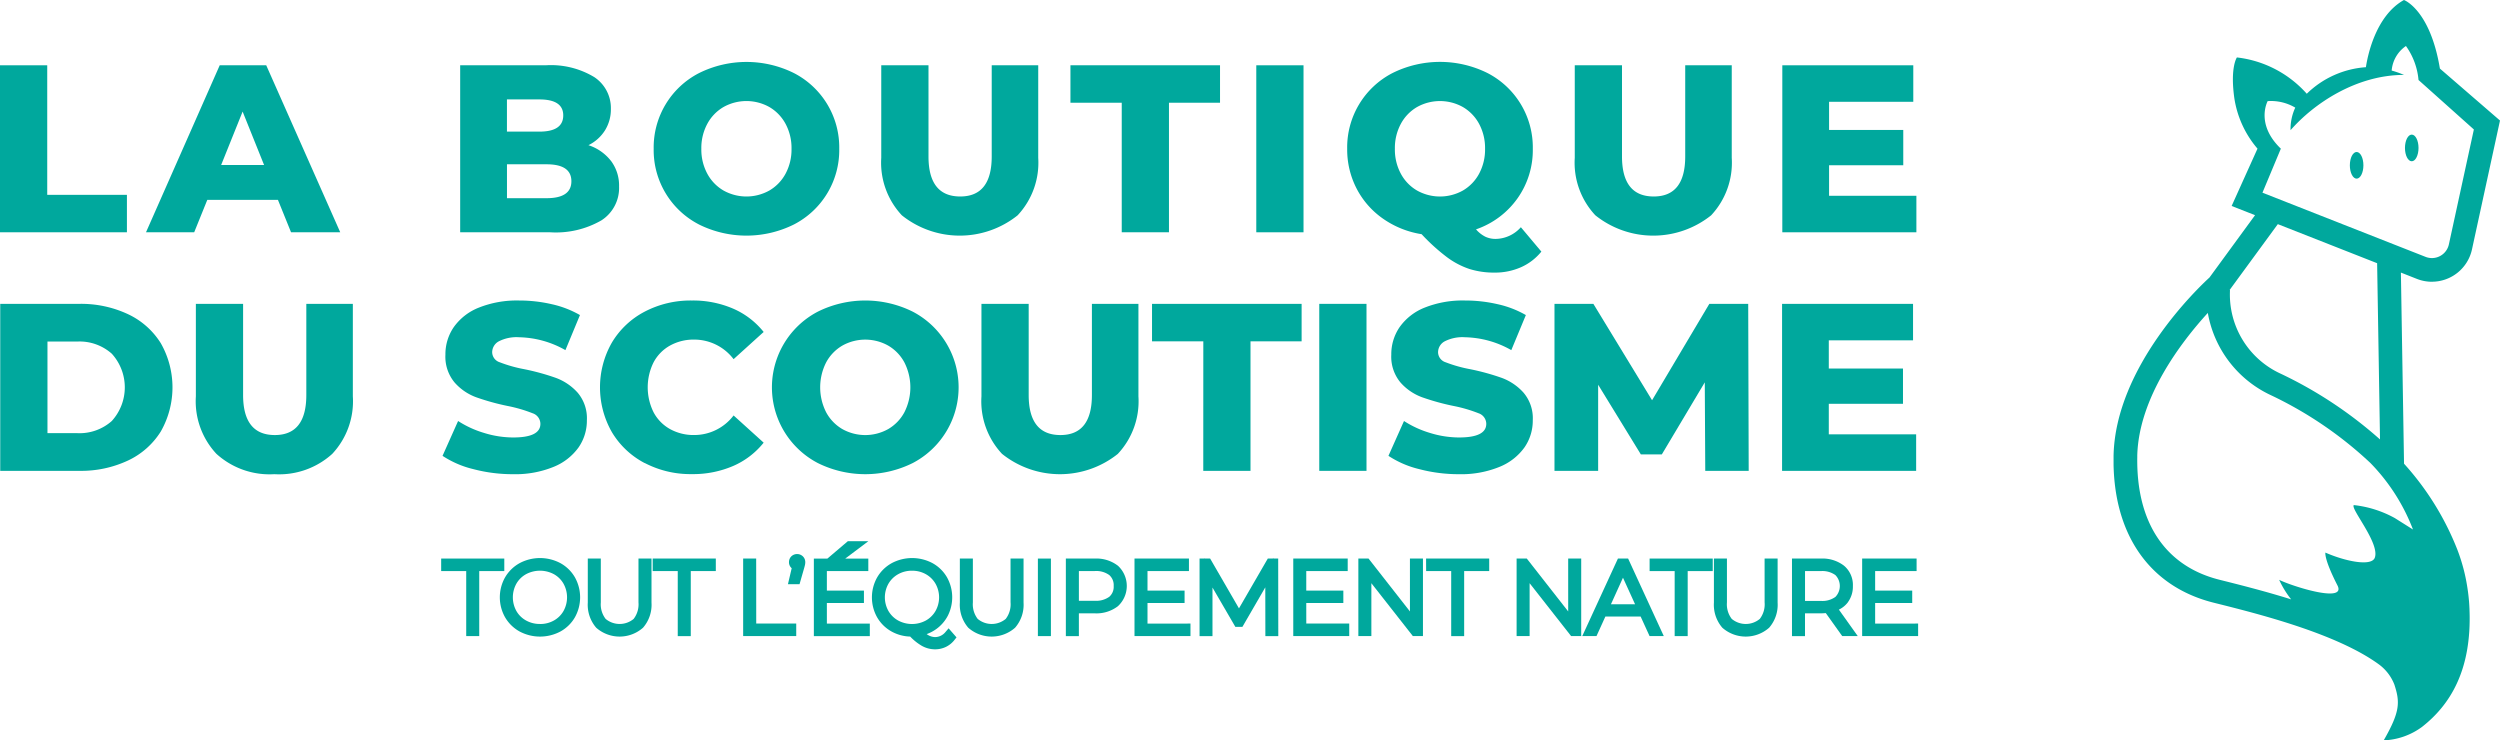
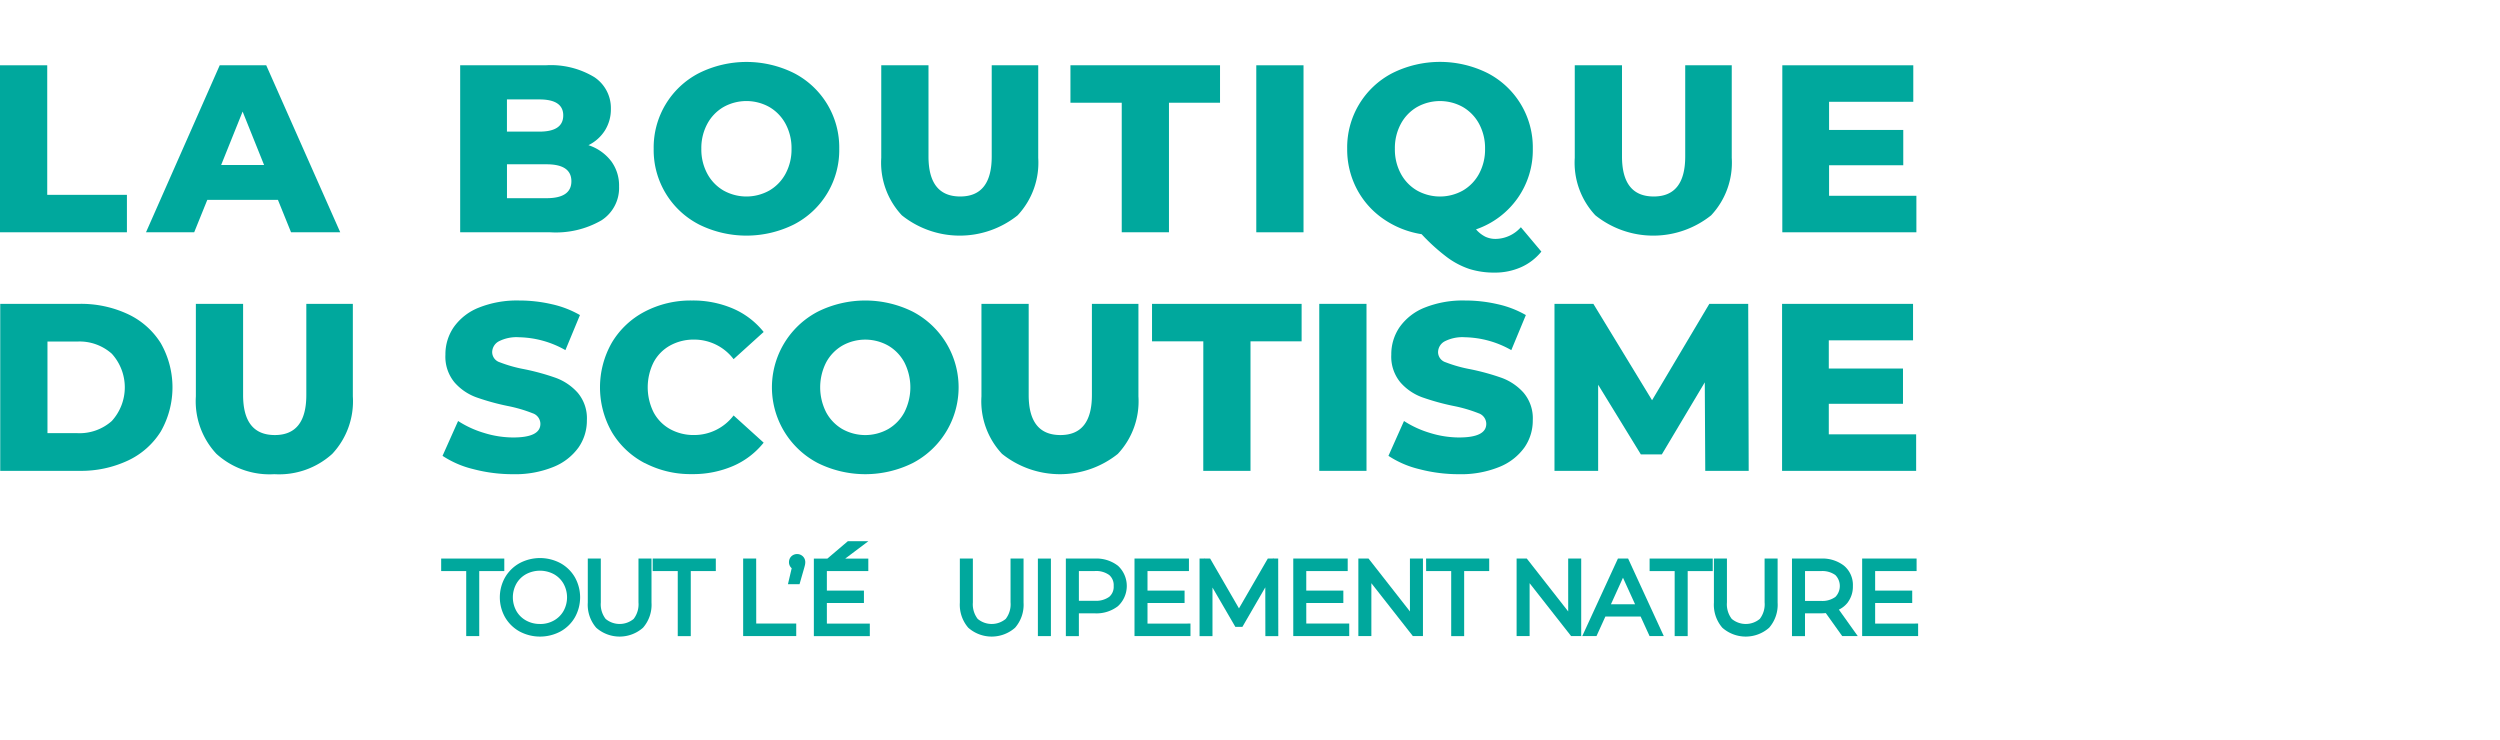
<svg xmlns="http://www.w3.org/2000/svg" width="224.991" height="66.63" viewBox="0 0 224.991 66.63">
  <defs>
    <clipPath id="clip-path">
      <rect id="Rectangle_4" data-name="Rectangle 4" width="172.621" height="52.862" fill="none" />
    </clipPath>
    <clipPath id="clip-path-2">
-       <rect id="Rectangle_5" data-name="Rectangle 5" width="34.778" height="66.63" fill="none" />
-     </clipPath>
+       </clipPath>
  </defs>
  <g id="Groupe_1767" data-name="Groupe 1767" transform="translate(-847.505 -29.303)">
    <g id="Groupe_1274" data-name="Groupe 1274" transform="translate(847.505 34.878)">
      <path id="Tracé_1" data-name="Tracé 1" d="M0,.841V15.869H11.422V12.5H4.251V.841Z" transform="translate(0 -0.54)" fill="#00a89d" />
      <path id="Tracé_2" data-name="Tracé 2" d="M48.592,12.949H42.237l-1.181,2.92H36.719L43.354.84H47.54L54.2,15.869H49.773ZM47.347,9.815,45.415,5.005,43.482,9.815Z" transform="translate(-23.58 -0.539)" fill="#00a89d" />
      <g id="Groupe_1273" data-name="Groupe 1273">
        <g id="Groupe_1272" data-name="Groupe 1272" clip-path="url(#clip-path)">
          <path id="Tracé_3" data-name="Tracé 3" d="M129.307,9.439a3.692,3.692,0,0,1,.73,2.308,3.465,3.465,0,0,1-1.589,3.049,8.2,8.2,0,0,1-4.595,1.074h-8.116V.84h7.687A7.551,7.551,0,0,1,127.8,1.9a3.336,3.336,0,0,1,1.5,2.866,3.568,3.568,0,0,1-.526,1.922,3.674,3.674,0,0,1-1.492,1.342,4.213,4.213,0,0,1,2.019,1.406M119.946,3.91v2.9h2.92q2.146,0,2.147-1.46,0-1.438-2.147-1.438Zm5.8,7.364q0-1.524-2.233-1.524h-3.564V12.8h3.564q2.232,0,2.233-1.524" transform="translate(-74.323 -0.539)" fill="#00a89d" />
          <path id="Tracé_4" data-name="Tracé 4" d="M168.467,14.621A7.523,7.523,0,0,1,164.4,7.815a7.523,7.523,0,0,1,4.069-6.806,9.6,9.6,0,0,1,8.567,0A7.523,7.523,0,0,1,181.1,7.815a7.523,7.523,0,0,1-4.069,6.806,9.6,9.6,0,0,1-8.567,0m6.344-3.049a3.861,3.861,0,0,0,1.46-1.514,4.586,4.586,0,0,0,.537-2.244,4.588,4.588,0,0,0-.537-2.244,3.863,3.863,0,0,0-1.46-1.514,4.226,4.226,0,0,0-4.122,0,3.859,3.859,0,0,0-1.46,1.514,4.58,4.58,0,0,0-.537,2.244,4.578,4.578,0,0,0,.537,2.244,3.856,3.856,0,0,0,1.46,1.514,4.226,4.226,0,0,0,4.122,0" transform="translate(-105.571)" fill="#00a89d" />
          <path id="Tracé_5" data-name="Tracé 5" d="M223.494,14.345a6.926,6.926,0,0,1-1.857-5.174V.84h4.251v8.2q0,3.607,2.856,3.607,2.834,0,2.834-3.607V.84h4.186V9.17a6.927,6.927,0,0,1-1.857,5.174,8.339,8.339,0,0,1-10.413,0" transform="translate(-142.327 -0.539)" fill="#00a89d" />
          <path id="Tracé_6" data-name="Tracé 6" d="M273.834,4.211h-4.616V.84H282.68V4.211h-4.595V15.869h-4.251Z" transform="translate(-172.882 -0.54)" fill="#00a89d" />
          <rect id="Rectangle_1" data-name="Rectangle 1" width="4.251" height="15.029" transform="translate(113.061 0.301)" fill="#00a89d" />
          <path id="Tracé_7" data-name="Tracé 7" d="M356.293,17.069a4.921,4.921,0,0,1-1.836,1.406,5.766,5.766,0,0,1-2.372.483,7.392,7.392,0,0,1-2.254-.322,7.2,7.2,0,0,1-2.029-1.063,17.421,17.421,0,0,1-2.286-2.072,8.292,8.292,0,0,1-3.478-1.4,7.485,7.485,0,0,1-2.372-2.705,7.653,7.653,0,0,1-.848-3.586,7.523,7.523,0,0,1,4.069-6.806,9.6,9.6,0,0,1,8.567,0,7.523,7.523,0,0,1,4.069,6.806,7.517,7.517,0,0,1-1.385,4.477,7.593,7.593,0,0,1-3.725,2.78,2.738,2.738,0,0,0,.848.666,2.149,2.149,0,0,0,.912.193,3.086,3.086,0,0,0,2.276-1.052Zm-12.646-7.01a3.854,3.854,0,0,0,1.46,1.514,4.226,4.226,0,0,0,4.122,0,3.861,3.861,0,0,0,1.46-1.514,4.582,4.582,0,0,0,.537-2.244,4.584,4.584,0,0,0-.537-2.244,3.863,3.863,0,0,0-1.46-1.514,4.226,4.226,0,0,0-4.122,0,3.856,3.856,0,0,0-1.46,1.514,4.584,4.584,0,0,0-.537,2.244,4.582,4.582,0,0,0,.537,2.244" transform="translate(-217.576)" fill="#00a89d" />
          <path id="Tracé_8" data-name="Tracé 8" d="M397.913,14.345a6.924,6.924,0,0,1-1.857-5.174V.84h4.251v8.2q0,3.607,2.856,3.607,2.834,0,2.834-3.607V.84h4.187V9.17a6.926,6.926,0,0,1-1.857,5.174,8.338,8.338,0,0,1-10.413,0" transform="translate(-254.333 -0.539)" fill="#00a89d" />
          <path id="Tracé_9" data-name="Tracé 9" d="M460.322,12.584v3.285H448.256V.84h11.787V4.125h-7.579V6.659h6.677V9.836h-6.677v2.748Z" transform="translate(-287.854 -0.539)" fill="#00a89d" />
          <path id="Tracé_10" data-name="Tracé 10" d="M.06,60.84H7.167a9.955,9.955,0,0,1,4.38.923,6.959,6.959,0,0,1,2.963,2.619,8.027,8.027,0,0,1,0,7.944,6.955,6.955,0,0,1-2.963,2.619,9.95,9.95,0,0,1-4.38.923H.06ZM7,72.477a4.358,4.358,0,0,0,3.1-1.095,4.5,4.5,0,0,0,0-6.055A4.358,4.358,0,0,0,7,64.232H4.311v8.245Z" transform="translate(-0.039 -39.069)" fill="#00a89d" />
          <path id="Tracé_11" data-name="Tracé 11" d="M51.117,74.345A6.928,6.928,0,0,1,49.26,69.17V60.84h4.251v8.2q0,3.607,2.856,3.607,2.834,0,2.834-3.607v-8.2h4.187v8.33a6.926,6.926,0,0,1-1.857,5.174,7.112,7.112,0,0,1-5.207,1.825,7.113,7.113,0,0,1-5.207-1.825" transform="translate(-31.633 -39.069)" fill="#00a89d" />
          <path id="Tracé_12" data-name="Tracé 12" d="M114.09,75.179a8.706,8.706,0,0,1-2.791-1.2l1.4-3.135a9,9,0,0,0,2.34,1.074,8.908,8.908,0,0,0,2.619.408q2.448,0,2.448-1.224a1.014,1.014,0,0,0-.7-.955,12.88,12.88,0,0,0-2.244-.655,21.4,21.4,0,0,1-2.834-.784,4.77,4.77,0,0,1-1.954-1.342,3.624,3.624,0,0,1-.816-2.491,4.308,4.308,0,0,1,.752-2.48,5.021,5.021,0,0,1,2.243-1.75A9.233,9.233,0,0,1,118.213,60a12.92,12.92,0,0,1,2.92.333,8.947,8.947,0,0,1,2.533.977l-1.309,3.156a8.752,8.752,0,0,0-4.166-1.159,3.491,3.491,0,0,0-1.846.376,1.126,1.126,0,0,0-.579.977.968.968,0,0,0,.687.9,12.368,12.368,0,0,0,2.211.623,20.763,20.763,0,0,1,2.844.784,4.914,4.914,0,0,1,1.954,1.331,3.558,3.558,0,0,1,.827,2.48,4.225,4.225,0,0,1-.752,2.448,5.124,5.124,0,0,1-2.254,1.75,9.129,9.129,0,0,1-3.651.655,13.892,13.892,0,0,1-3.542-.451" transform="translate(-71.472 -38.53)" fill="#00a89d" />
          <path id="Tracé_13" data-name="Tracé 13" d="M154.924,74.632a7.458,7.458,0,0,1-2.952-2.78,8.125,8.125,0,0,1,0-8.073A7.463,7.463,0,0,1,154.924,61a8.892,8.892,0,0,1,4.24-1,9.108,9.108,0,0,1,3.714.73,7.157,7.157,0,0,1,2.749,2.1l-2.705,2.448a4.452,4.452,0,0,0-3.543-1.761,4.377,4.377,0,0,0-2.179.537,3.727,3.727,0,0,0-1.481,1.514,5.051,5.051,0,0,0,0,4.487,3.721,3.721,0,0,0,1.481,1.514,4.369,4.369,0,0,0,2.179.537,4.45,4.45,0,0,0,3.543-1.761l2.705,2.448a7.143,7.143,0,0,1-2.749,2.1,9.108,9.108,0,0,1-3.714.73,8.892,8.892,0,0,1-4.24-1" transform="translate(-96.901 -38.53)" fill="#00a89d" />
          <path id="Tracé_14" data-name="Tracé 14" d="M198.346,74.621a7.684,7.684,0,0,1,0-13.612,9.6,9.6,0,0,1,8.567,0,7.685,7.685,0,0,1,0,13.612,9.6,9.6,0,0,1-8.567,0m6.344-3.049a3.858,3.858,0,0,0,1.46-1.514,4.957,4.957,0,0,0,0-4.487,3.861,3.861,0,0,0-1.46-1.514,4.226,4.226,0,0,0-4.122,0,3.861,3.861,0,0,0-1.46,1.514,4.957,4.957,0,0,0,0,4.487,3.859,3.859,0,0,0,1.46,1.514,4.226,4.226,0,0,0,4.122,0" transform="translate(-124.758 -38.53)" fill="#00a89d" />
          <path id="Tracé_15" data-name="Tracé 15" d="M248.694,74.345a6.925,6.925,0,0,1-1.857-5.174V60.84h4.251v8.2q0,3.607,2.856,3.607,2.834,0,2.834-3.607v-8.2h4.187v8.33a6.926,6.926,0,0,1-1.857,5.174,8.338,8.338,0,0,1-10.413,0" transform="translate(-158.51 -39.069)" fill="#00a89d" />
          <path id="Tracé_16" data-name="Tracé 16" d="M294.353,64.211h-4.616V60.84H303.2v3.371h-4.6V75.869h-4.251Z" transform="translate(-186.059 -39.069)" fill="#00a89d" />
          <rect id="Rectangle_2" data-name="Rectangle 2" width="4.251" height="15.029" transform="translate(118.729 21.771)" fill="#00a89d" />
          <path id="Tracé_17" data-name="Tracé 17" d="M351.987,75.179a8.706,8.706,0,0,1-2.791-1.2l1.4-3.135a9.008,9.008,0,0,0,2.34,1.074,8.906,8.906,0,0,0,2.619.408Q358,72.324,358,71.1a1.014,1.014,0,0,0-.7-.955,12.88,12.88,0,0,0-2.244-.655,21.419,21.419,0,0,1-2.834-.784,4.77,4.77,0,0,1-1.954-1.342,3.626,3.626,0,0,1-.816-2.491,4.31,4.31,0,0,1,.751-2.48,5.025,5.025,0,0,1,2.243-1.75A9.234,9.234,0,0,1,356.11,60a12.918,12.918,0,0,1,2.92.333,8.95,8.95,0,0,1,2.533.977l-1.31,3.156a8.75,8.75,0,0,0-4.166-1.159,3.491,3.491,0,0,0-1.846.376,1.126,1.126,0,0,0-.58.977.968.968,0,0,0,.687.9,12.37,12.37,0,0,0,2.211.623,20.756,20.756,0,0,1,2.845.784,4.913,4.913,0,0,1,1.954,1.331,3.558,3.558,0,0,1,.827,2.48,4.227,4.227,0,0,1-.751,2.448,5.125,5.125,0,0,1-2.254,1.75,9.129,9.129,0,0,1-3.65.655,13.9,13.9,0,0,1-3.543-.451" transform="translate(-224.241 -38.53)" fill="#00a89d" />
          <path id="Tracé_18" data-name="Tracé 18" d="M404.525,75.869l-.043-7.965-3.865,6.484h-1.889l-3.843-6.269v7.751h-3.929V60.84h3.5l5.282,8.674,5.153-8.674h3.5l.043,15.029Z" transform="translate(-251.058 -39.069)" fill="#00a89d" />
          <path id="Tracé_19" data-name="Tracé 19" d="M460.261,72.584v3.285H448.195V60.84h11.787v3.285H452.4v2.533h6.677v3.178H452.4v2.748Z" transform="translate(-287.815 -39.069)" fill="#00a89d" />
          <path id="Tracé_20" data-name="Tracé 20" d="M116.638,124.9h-5.681v1.127h2.254v5.851h1.172v-5.851h2.255Z" transform="translate(-71.253 -80.207)" fill="#00a89d" />
          <path id="Tracé_21" data-name="Tracé 21" d="M131.159,125.232a3.911,3.911,0,0,0-3.677.005,3.43,3.43,0,0,0-1.3,1.272,3.653,3.653,0,0,0,0,3.6,3.432,3.432,0,0,0,1.3,1.272,3.91,3.91,0,0,0,3.677.005,3.392,3.392,0,0,0,1.3-1.268,3.686,3.686,0,0,0,0-3.618,3.4,3.4,0,0,0-1.3-1.268m-1.837,5.475a2.529,2.529,0,0,1-1.252-.312,2.256,2.256,0,0,1-.872-.856,2.536,2.536,0,0,1,0-2.458,2.257,2.257,0,0,1,.872-.856,2.657,2.657,0,0,1,2.5,0,2.263,2.263,0,0,1,.869.857,2.533,2.533,0,0,1,0,2.458,2.262,2.262,0,0,1-.868.857,2.473,2.473,0,0,1-1.247.312" transform="translate(-80.725 -80.127)" fill="#00a89d" />
          <path id="Tracé_22" data-name="Tracé 22" d="M152.393,128.846a2.149,2.149,0,0,1-.433,1.484,1.971,1.971,0,0,1-2.524,0,2.15,2.15,0,0,1-.433-1.484V124.9h-1.172v3.963a3.161,3.161,0,0,0,.756,2.26,3.181,3.181,0,0,0,4.216,0,3.145,3.145,0,0,0,.762-2.261V124.9h-1.172Z" transform="translate(-94.932 -80.207)" fill="#00a89d" />
          <path id="Tracé_23" data-name="Tracé 23" d="M164.157,126.028h2.254v5.851h1.172v-5.851h2.254V124.9h-5.681Z" transform="translate(-105.416 -80.207)" fill="#00a89d" />
          <path id="Tracé_24" data-name="Tracé 24" d="M188.078,124.9h-1.172v6.978h4.777v-1.127h-3.6Z" transform="translate(-120.025 -80.207)" fill="#00a89d" />
          <path id="Tracé_25" data-name="Tracé 25" d="M198.476,123.97a.721.721,0,0,0-.212.521.708.708,0,0,0,.167.471.731.731,0,0,0,.076.077l-.337,1.439h1.043l.423-1.476c.026-.091.047-.172.063-.243a1.216,1.216,0,0,0,.031-.266.727.727,0,0,0-.207-.512.751.751,0,0,0-1.048-.01" transform="translate(-127.258 -79.476)" fill="#00a89d" />
          <path id="Tracé_26" data-name="Tracé 26" d="M205.854,126.09h3.336v-1.118h-3.336v-1.753h3.73v-1.127h-2.075l2.083-1.566h-1.847l-1.844,1.566h-1.218v6.978h5.036v-1.127h-3.864Z" transform="translate(-131.439 -77.397)" fill="#00a89d" />
-           <path id="Tracé_27" data-name="Tracé 27" d="M225.915,131.415a1.213,1.213,0,0,1-.962.473,1.32,1.32,0,0,1-.74-.27,3.527,3.527,0,0,0,.85-.445,3.424,3.424,0,0,0,1.062-1.228,3.678,3.678,0,0,0-.09-3.445,3.4,3.4,0,0,0-1.3-1.268,3.91,3.91,0,0,0-3.676.005,3.43,3.43,0,0,0-1.3,1.272,3.669,3.669,0,0,0-.006,3.6,3.408,3.408,0,0,0,1.292,1.273,3.653,3.653,0,0,0,1.682.459,4.8,4.8,0,0,0,1.05.835,2.425,2.425,0,0,0,1.179.313,2.253,2.253,0,0,0,.977-.214,2.208,2.208,0,0,0,.779-.628l.185-.233-.71-.815Zm-3.019-5.5a2.48,2.48,0,0,1,1.245.315,2.3,2.3,0,0,1,.87.862,2.5,2.5,0,0,1,0,2.44,2.3,2.3,0,0,1-.87.862,2.626,2.626,0,0,1-2.5,0,2.292,2.292,0,0,1-.874-.862,2.5,2.5,0,0,1,0-2.44,2.289,2.289,0,0,1,.874-.862,2.5,2.5,0,0,1,1.25-.316" transform="translate(-140.814 -80.127)" fill="#00a89d" />
          <path id="Tracé_28" data-name="Tracé 28" d="M245.968,128.846a2.151,2.151,0,0,1-.433,1.484,1.971,1.971,0,0,1-2.525,0,2.151,2.151,0,0,1-.433-1.484V124.9h-1.172v3.963a3.159,3.159,0,0,0,.756,2.26,3.181,3.181,0,0,0,4.216,0,3.147,3.147,0,0,0,.761-2.261V124.9h-1.172Z" transform="translate(-155.022 -80.207)" fill="#00a89d" />
          <rect id="Rectangle_3" data-name="Rectangle 3" width="1.172" height="6.978" transform="translate(93.406 44.694)" fill="#00a89d" />
          <path id="Tracé_29" data-name="Tracé 29" d="M272.74,125.543h0a3.162,3.162,0,0,0-2.081-.642h-2.6v6.978h1.172V129.83h1.431a3.161,3.161,0,0,0,2.081-.642,2.477,2.477,0,0,0,0-3.645m-.78,2.8a2.014,2.014,0,0,1-1.3.356h-1.431v-2.675h1.431a2,2,0,0,1,1.3.359,1.2,1.2,0,0,1,.4.983A1.187,1.187,0,0,1,271.96,128.347Z" transform="translate(-172.136 -80.207)" fill="#00a89d" />
          <path id="Tracé_30" data-name="Tracé 30" d="M286.5,128.9h3.337v-1.118H286.5v-1.753h3.73V124.9h-4.9v6.978h5.037v-1.127H286.5Z" transform="translate(-183.229 -80.207)" fill="#00a89d" />
          <path id="Tracé_31" data-name="Tracé 31" d="M308.332,124.781v-.067l-.039.067h-.452l-2.594,4.483-2.594-4.483h-.474l-.028-.048v.048H301.7v6.978h1.163v-4.371l2.058,3.539h.636l2.059-3.556.007,4.388h1.163l-.009-6.978Z" transform="translate(-193.744 -80.087)" fill="#00a89d" />
          <path id="Tracé_32" data-name="Tracé 32" d="M326.426,128.9h3.337v-1.118h-3.337v-1.753h3.73V124.9h-4.9v6.978h5.037v-1.127h-3.865Z" transform="translate(-208.867 -80.207)" fill="#00a89d" />
          <path id="Tracé_33" data-name="Tracé 33" d="M346.272,129.66l-3.726-4.76h-.917v6.978H342.8v-4.761l3.735,4.761h.908V124.9h-1.172Z" transform="translate(-219.382 -80.207)" fill="#00a89d" />
          <path id="Tracé_34" data-name="Tracé 34" d="M358.679,126.028h2.255v5.851H362.1v-5.851h2.254V124.9h-5.681Z" transform="translate(-230.331 -80.207)" fill="#00a89d" />
          <path id="Tracé_35" data-name="Tracé 35" d="M386.072,129.66l-3.726-4.76h-.917v6.978H382.6v-4.761l3.735,4.761h.908V124.9h-1.172Z" transform="translate(-244.94 -80.207)" fill="#00a89d" />
          <path id="Tracé_36" data-name="Tracé 36" d="M401.152,124.9l-3.21,6.978h1.281l.8-1.762h3.171l.805,1.762h1.28l-3.21-6.978Zm-.629,4.115,1.083-2.391,1.089,2.391Z" transform="translate(-255.544 -80.207)" fill="#00a89d" />
          <path id="Tracé_37" data-name="Tracé 37" d="M414.879,126.028h2.255v5.851h1.172v-5.851h2.254V124.9h-5.681Z" transform="translate(-266.42 -80.207)" fill="#00a89d" />
          <path id="Tracé_38" data-name="Tracé 38" d="M435.617,128.846a2.148,2.148,0,0,1-.433,1.484,1.971,1.971,0,0,1-2.525,0,2.151,2.151,0,0,1-.433-1.484V124.9h-1.172v3.963a3.161,3.161,0,0,0,.756,2.26,3.181,3.181,0,0,0,4.216,0,3.145,3.145,0,0,0,.761-2.261V124.9h-1.172Z" transform="translate(-276.808 -80.207)" fill="#00a89d" />
          <path id="Tracé_39" data-name="Tracé 39" d="M455.711,128.833a2.373,2.373,0,0,0,.452-1.463,2.259,2.259,0,0,0-.8-1.827,3.161,3.161,0,0,0-2.081-.642h-2.6v6.978h1.172V129.83h1.431c.138,0,.285-.008.44-.023l1.478,2.071h1.4l-1.7-2.382a2.235,2.235,0,0,0,.813-.663m-3.86-2.805h1.431a2,2,0,0,1,1.3.359,1.407,1.407,0,0,1,0,1.966,2,2,0,0,1-1.3.359h-1.431Z" transform="translate(-289.41 -80.207)" fill="#00a89d" />
          <path id="Tracé_40" data-name="Tracé 40" d="M469.5,130.751V128.9h3.337v-1.118H469.5v-1.753h3.731V124.9h-4.9v6.978h5.037v-1.127Z" transform="translate(-300.744 -80.207)" fill="#00a89d" />
        </g>
      </g>
    </g>
    <g id="Groupe_1276" data-name="Groupe 1276" transform="translate(1037.718 29.303)">
      <g id="Groupe_1275" data-name="Groupe 1275" clip-path="url(#clip-path-2)">
        <path id="Tracé_41" data-name="Tracé 41" d="M105.454,49.358c0,.66-.273,1.2-.61,1.2s-.61-.535-.61-1.2.273-1.2.61-1.2.61.535.61,1.2" transform="translate(-78.009 -36.044)" fill="#00a89d" />
        <path id="Tracé_42" data-name="Tracé 42" d="M85.74,55.578c0,.66-.273,1.2-.61,1.2s-.61-.535-.61-1.2.273-1.2.61-1.2.61.535.61,1.2" transform="translate(-63.255 -40.7)" fill="#00a89d" />
        <path id="Tracé_43" data-name="Tracé 43" d="M127.154,215.057c0,.023,0,.045.005.068,0-.023,0-.046-.005-.068" transform="translate(-95.162 -160.949)" fill="#00a89d" />
        <path id="Tracé_44" data-name="Tracé 44" d="M126.679,210.931c.011.069.021.144.031.217-.01-.072-.021-.145-.031-.217" transform="translate(-94.807 -157.861)" fill="#00a89d" />
        <path id="Tracé_45" data-name="Tracé 45" d="M126.678,210.928h0" transform="translate(-94.806 -157.858)" fill="#00a89d" />
        <path id="Tracé_46" data-name="Tracé 46" d="M126.8,211.793q.054.411.088.821-.036-.448-.088-.821" transform="translate(-94.899 -158.506)" fill="#00a89d" />
        <path id="Tracé_47" data-name="Tracé 47" d="M103.909,226.862l-.1.212.216.147Z" transform="translate(-77.687 -169.784)" fill="#00a89d" />
        <path id="Tracé_48" data-name="Tracé 48" d="M127.213,215.94c-.01-.216-.023-.418-.037-.612.018.233.029.464.039.7,0-.028,0-.055,0-.084" transform="translate(-95.179 -161.152)" fill="#00a89d" />
-         <path id="Tracé_49" data-name="Tracé 49" d="M28.651,25.354a3.692,3.692,0,0,0,3.605-2.907l2.521-11.6L29.369,6.171C28.486.856,26.134,0,26.134,0c-2.6,1.45-3.292,5.158-3.424,6.048a8.437,8.437,0,0,0-5.321,2.39A9.929,9.929,0,0,0,11.1,5.169s-.62.874-.233,3.653a9.071,9.071,0,0,0,2.087,4.556l-2.328,5.159,2.107.829-4.1,5.609C7.681,25.846.156,32.963,0,41.027c-.131,6.933,3.155,11.75,9.016,13.215,4.021,1.005,11.081,2.771,14.906,5.582a4.1,4.1,0,0,1,1.353,1.793c.511,1.584.521,2.425-.964,5.013a6.229,6.229,0,0,0,3.444-1.208c2.494-1.948,4.495-5.061,4.277-10.551-.01-.231-.02-.463-.038-.7,0-.023,0-.045-.006-.068q-.034-.409-.088-.821c-.01-.073-.02-.148-.031-.217h0a16.366,16.366,0,0,0-.928-3.594,25.287,25.287,0,0,0-4.8-7.74l-.282-17.2L27.3,25.1a3.692,3.692,0,0,0,1.352.257M14.783,20.172l8.937,3.516.259,15.86a37.835,37.835,0,0,0-8.9-5.9,7.829,7.829,0,0,1-4.6-7.541l-.041,0ZM2.132,41.068c.1-5.3,4.036-10.375,6.351-12.906a10.086,10.086,0,0,0,5.668,7.4,34.924,34.924,0,0,1,8.958,6.1,17.491,17.491,0,0,1,3.838,5.993l-1.635-1.03a9.818,9.818,0,0,0-3.689-1.169c-.342.3,2.356,3.42,1.889,4.732-.289.81-2.623.342-4.447-.456,0,0-.148.543,1.083,2.95.844,1.649-4.107.071-5.245-.5a8.608,8.608,0,0,0,1.081,1.76c-2.394-.75-4.7-1.327-6.448-1.765-4.886-1.222-7.516-5.167-7.4-11.11M13.4,17.341l1.655-3.962C12.736,11.153,13.869,9.1,13.869,9.1a4.308,4.308,0,0,1,2.483.586,4.582,4.582,0,0,0-.423,2.029c2.129-2.432,5.949-4.973,10.206-4.973a8.2,8.2,0,0,0-1.106-.392,2.971,2.971,0,0,1,1.284-2.21A6.2,6.2,0,0,1,27.445,7.2l4.981,4.452L30.177,21.995a1.562,1.562,0,0,1-2.1,1.121Z" transform="translate(0 0)" fill="#00a89d" />
      </g>
    </g>
  </g>
</svg>